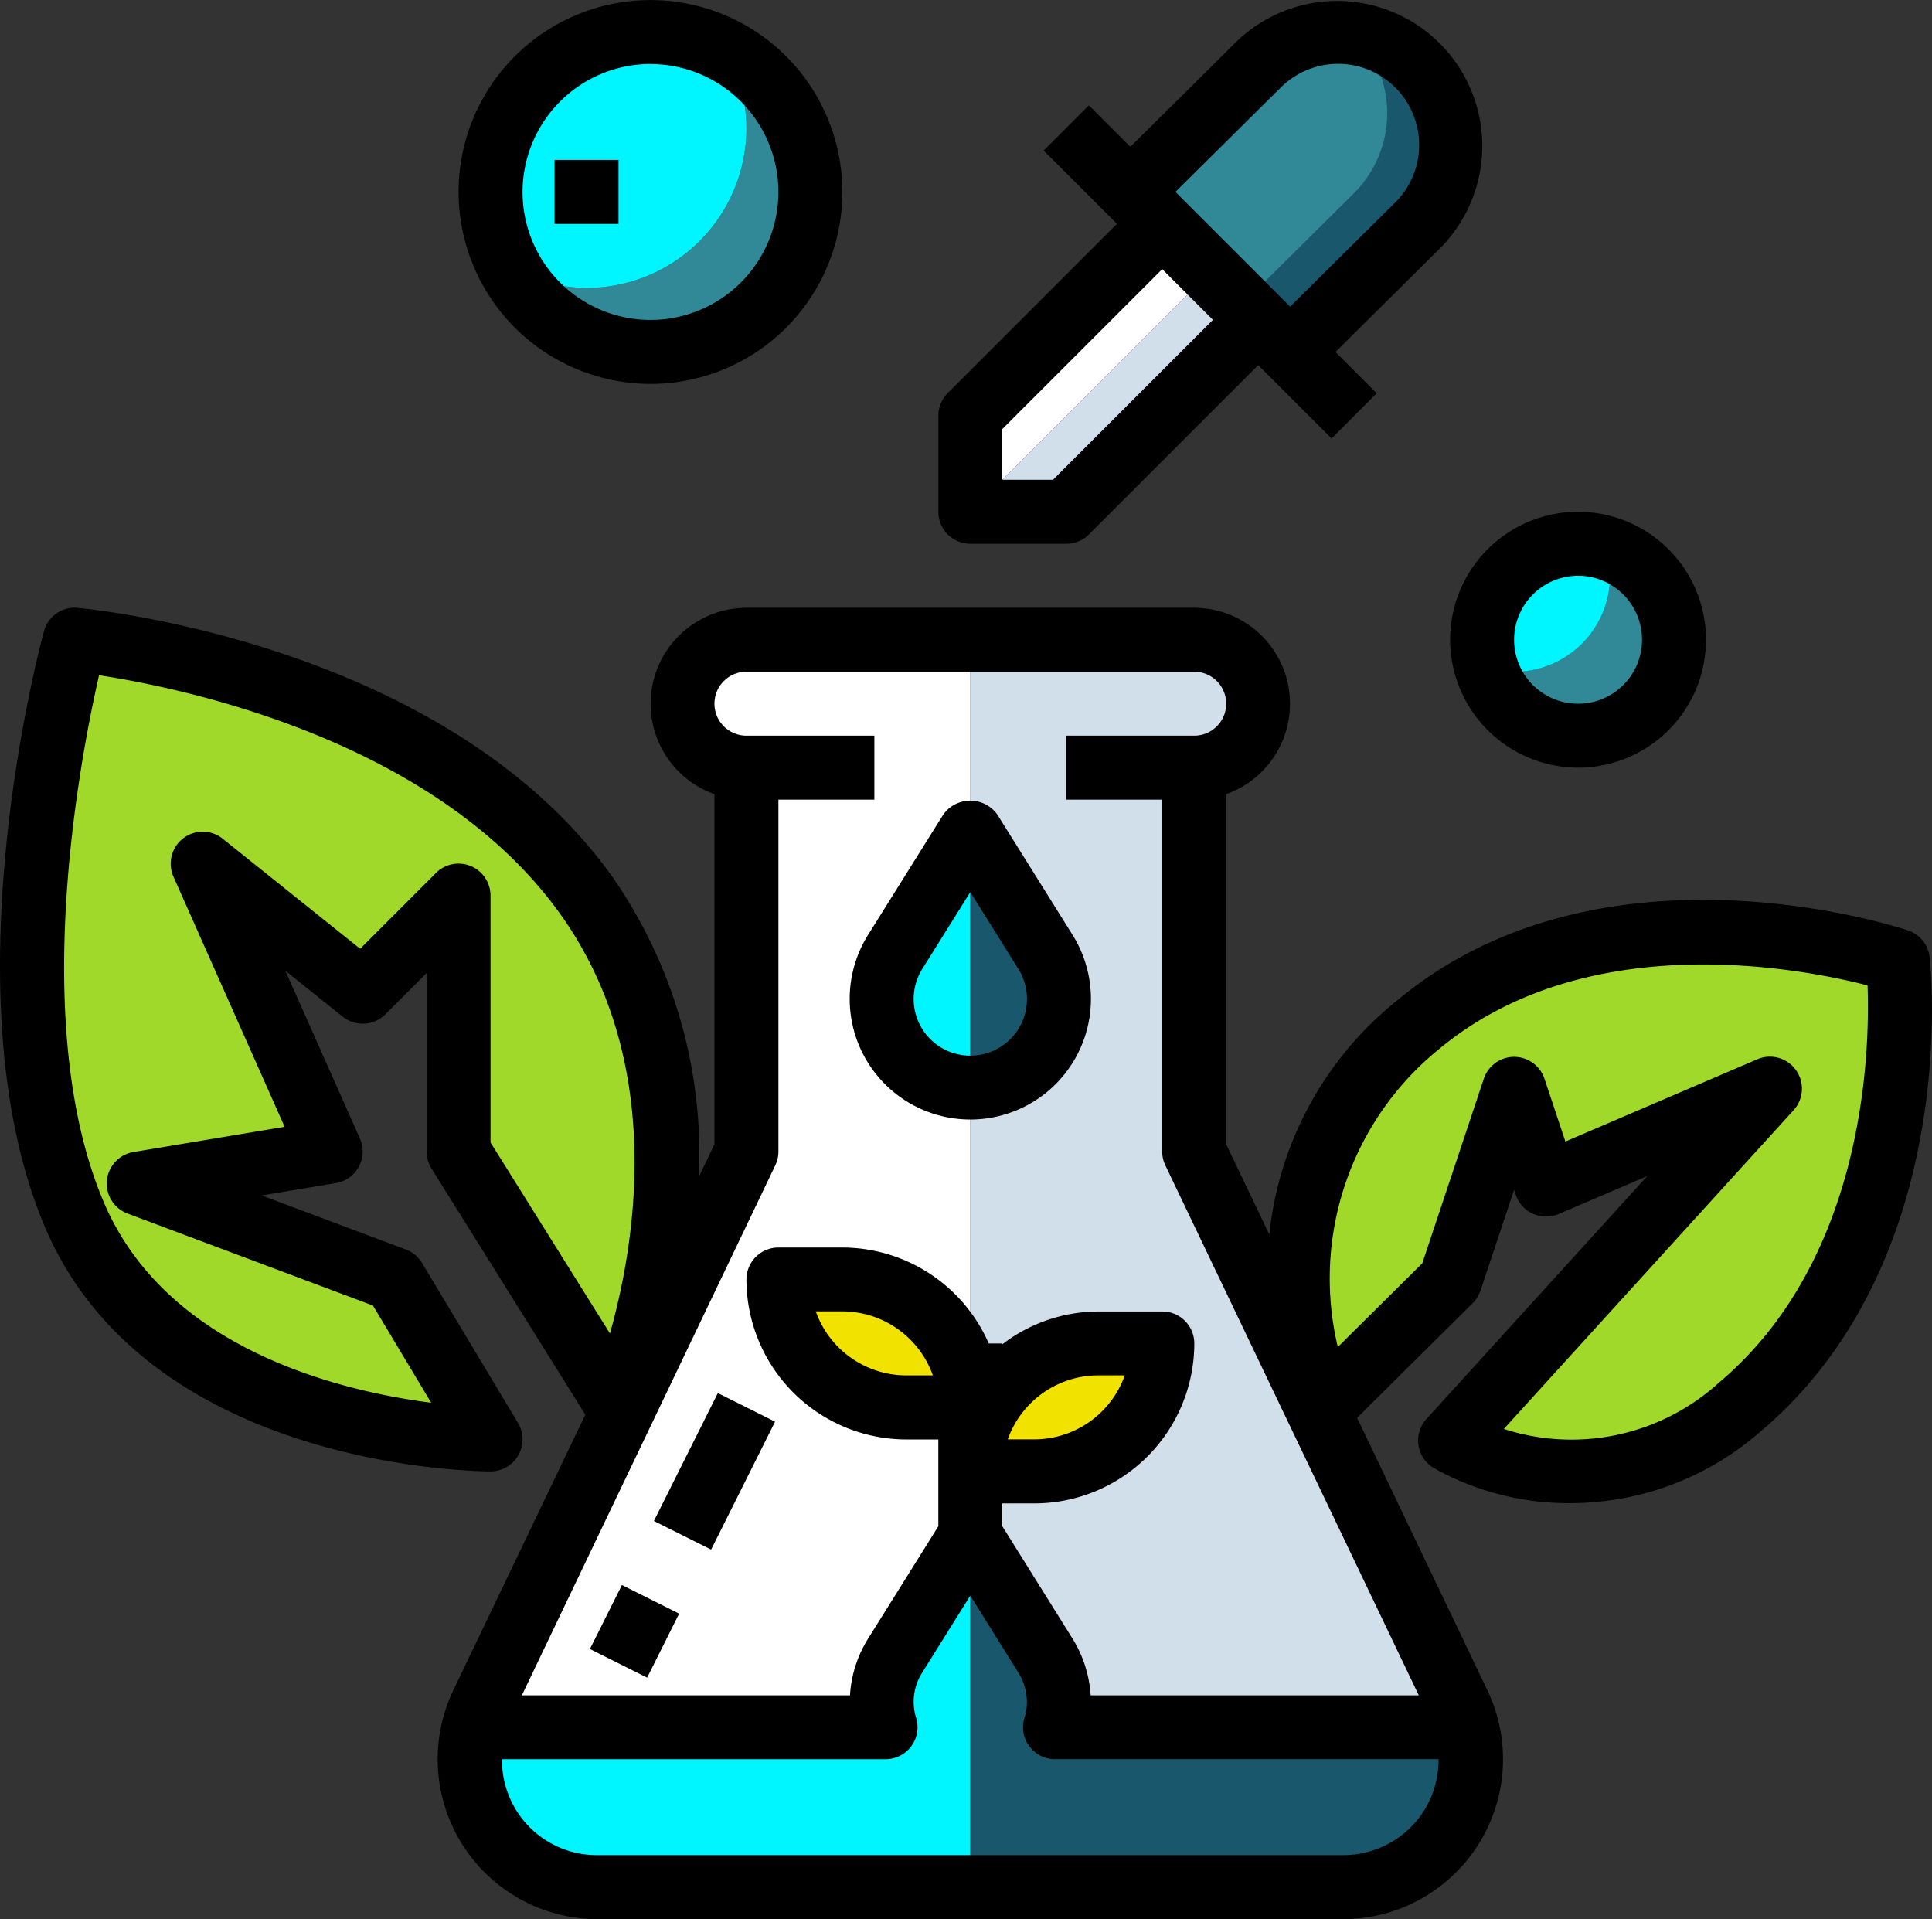
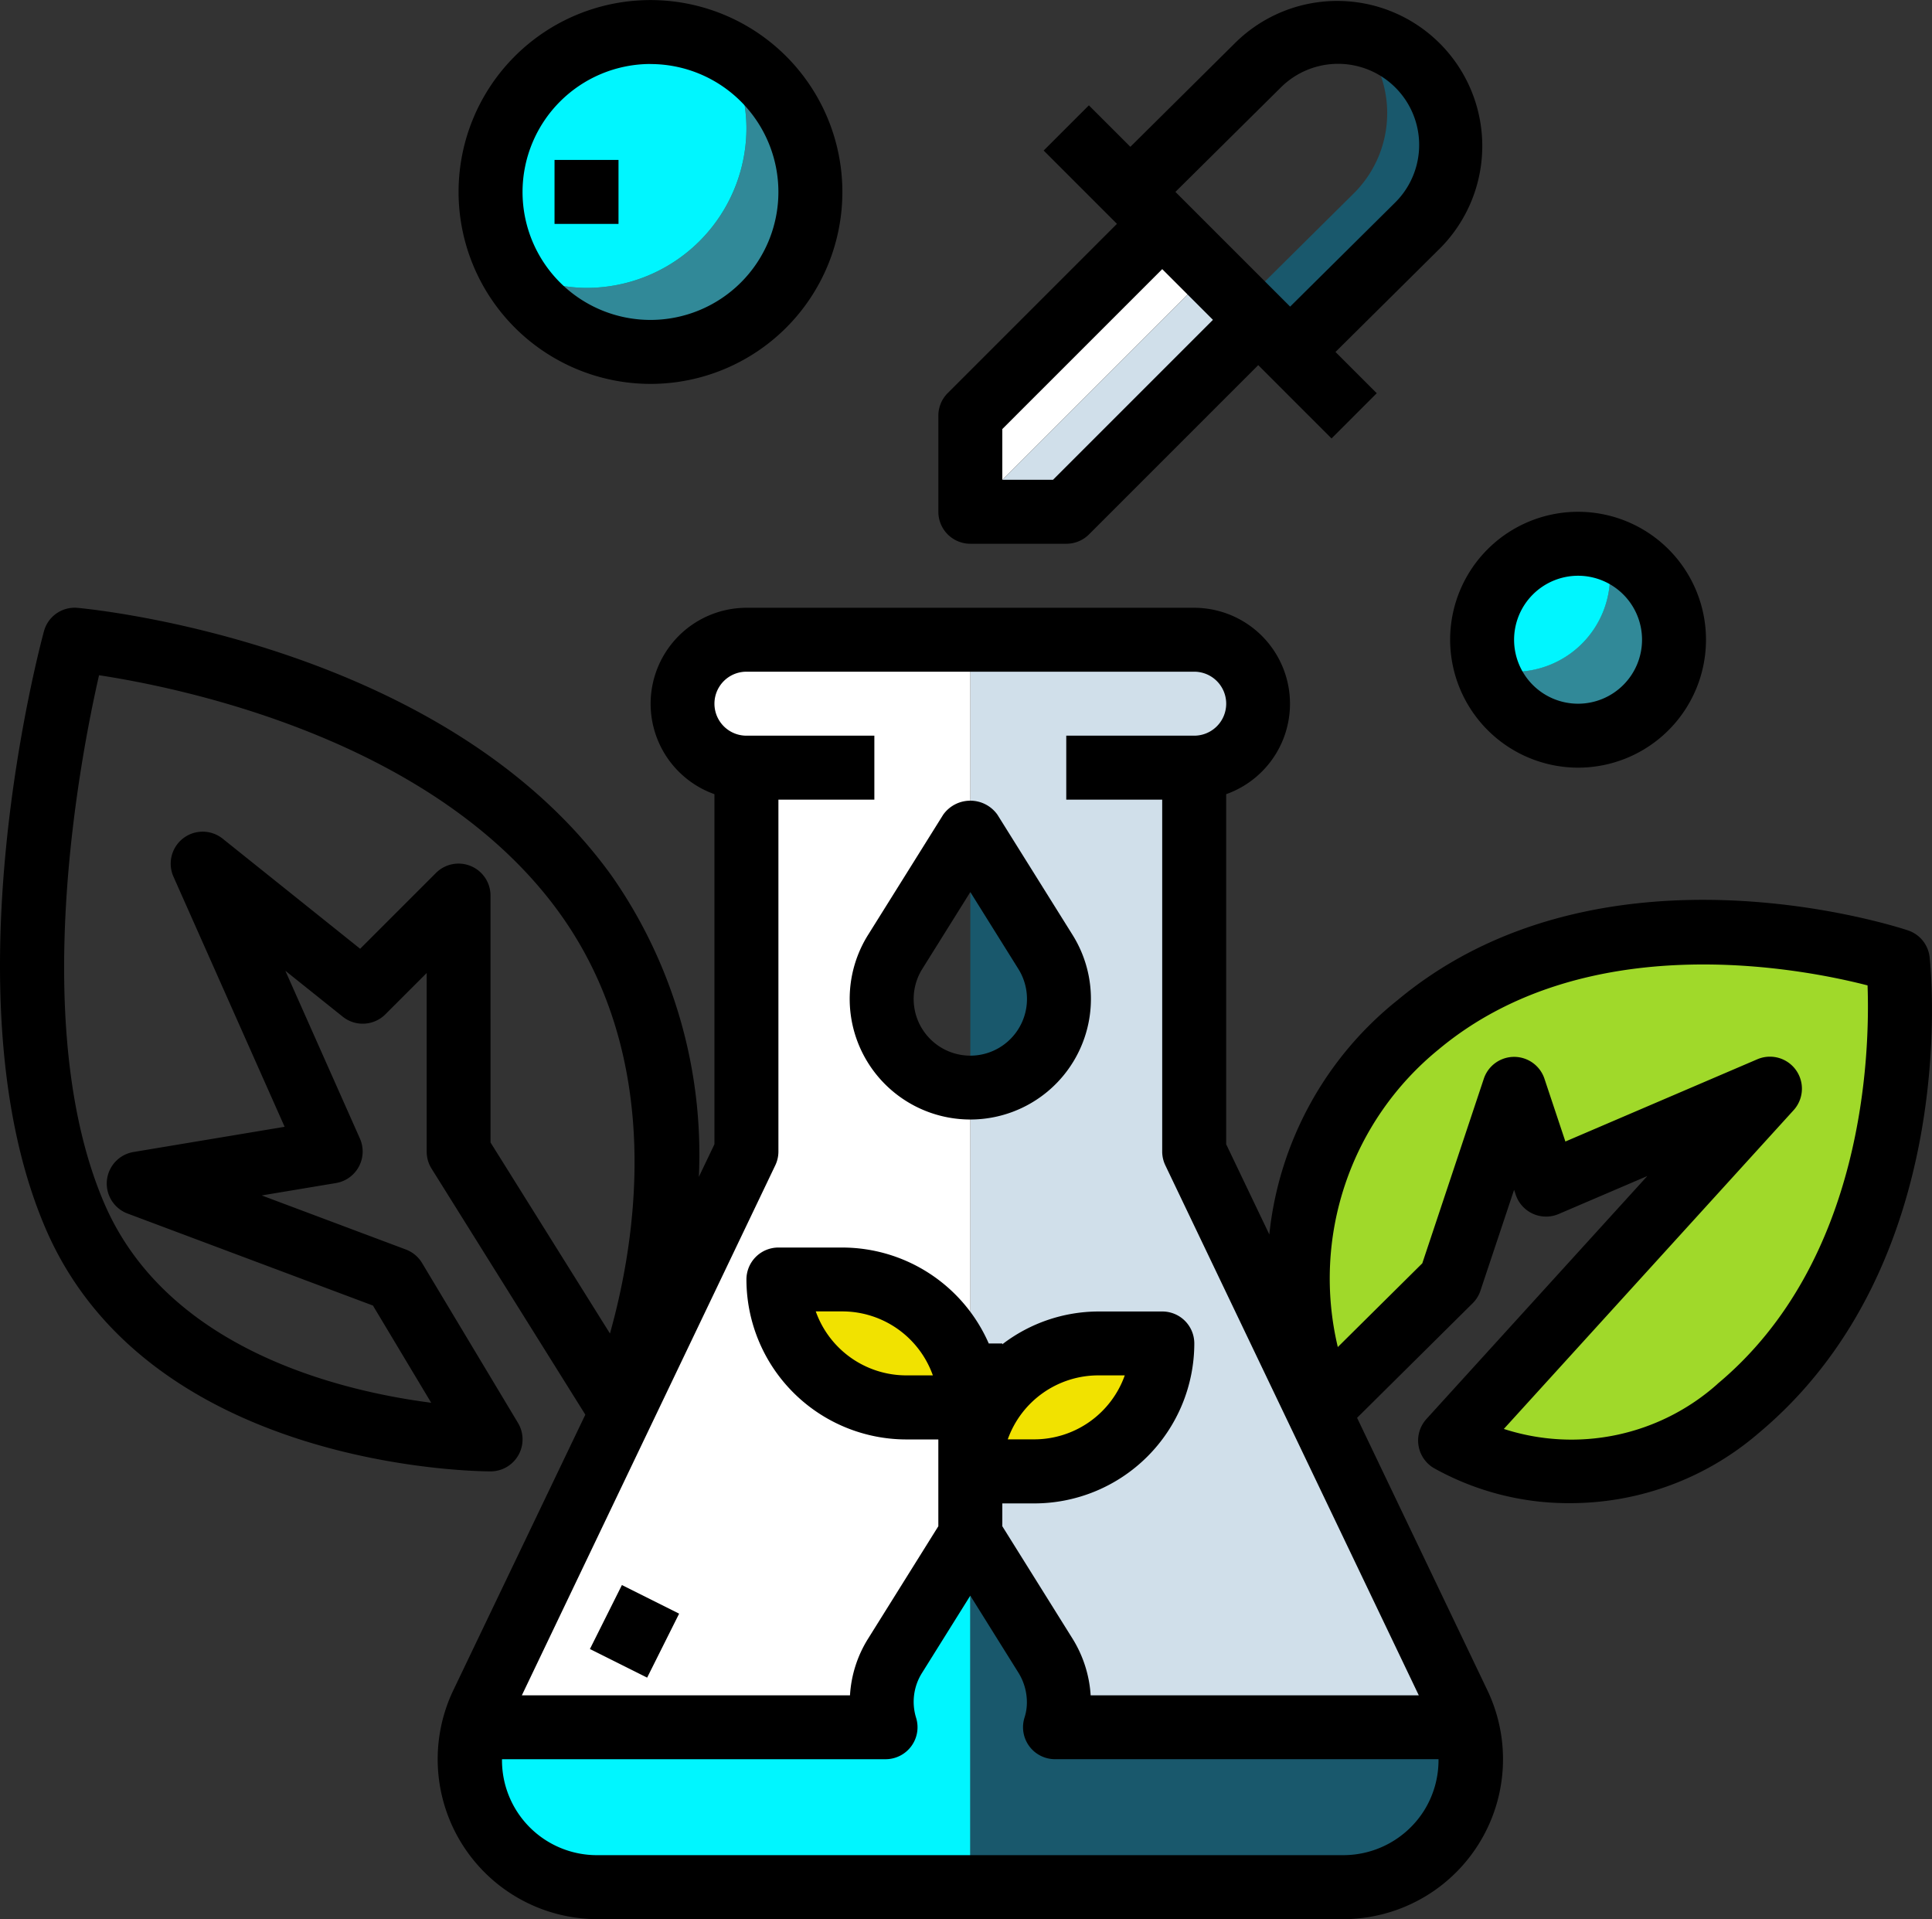
<svg xmlns="http://www.w3.org/2000/svg" width="82.927" height="82.37" viewBox="0 0 82.927 82.37">
  <rect x="0" y="0" width="82.927" height="82.37" fill="#333333" stroke="none" />
  <g id="lab" transform="translate(-0.001 -1.623)">
-     <path id="Path_374" data-name="Path 374" d="M27.717,195.944,23.6,189.08l-10.983-4.118,8.237-1.373-5.491-12.355,6.864,5.491,4.118-4.118v10.983l6.864,10.983s5.491-12.355-1.373-21.965S9.87,161.623,9.87,161.623s-4.118,15.1,0,24.711S27.717,195.944,27.717,195.944Z" transform="translate(-6.659 -132.543)" fill="#a0d92a" />
    <path id="Path_375" data-name="Path 375" d="M138.992,385.623l-3.226,5.162a3.694,3.694,0,0,0-.412,3.075H117.687a5.487,5.487,0,0,0,5.308,6.864h16v-15.1Z" transform="translate(-97.343 -318.104)" fill="#00f6ff" />
    <path id="Path_376" data-name="Path 376" d="M264.012,393.86H246.344a3.492,3.492,0,0,0,.165-1.071,3.786,3.786,0,0,0-.577-2l-3.226-5.162v15.1h16A5.487,5.487,0,0,0,264.012,393.86Z" transform="translate(-201.056 -318.104)" fill="#19586c" />
    <path id="Path_377" data-name="Path 377" d="M245.932,175.022a3.8,3.8,0,0,1-3.226,5.821v16.474a5.491,5.491,0,0,1,5.491-5.491h2.746a5.491,5.491,0,0,1-5.491,5.491h-2.746v2.746l3.226,5.162a3.786,3.786,0,0,1,.577,2,3.492,3.492,0,0,1-.165,1.071h17.668a5.573,5.573,0,0,0-.354-1l-11.342-23.714V167.114h0a2.746,2.746,0,1,0,0-5.491h-9.61v8.237Z" transform="translate(-201.056 -132.543)" fill="#d0dfea" />
    <path id="Path_378" data-name="Path 378" d="M136.629,205.224l3.226-5.162v-5.491h-2.746a5.491,5.491,0,0,1-5.491-5.491h2.746a5.491,5.491,0,0,1,5.491,5.491V180.843a3.8,3.8,0,0,1-3.226-5.821l3.226-5.162v-8.237h-9.61a2.746,2.746,0,0,0,0,5.491h0v16.474L118.9,207.3a5.541,5.541,0,0,0-.354,1h17.668A3.693,3.693,0,0,1,136.629,205.224Zm-11.875.329,1.373-2.746Zm2.746-5.491,2.746-5.491Z" transform="translate(-98.205 -132.543)" fill="#fff" />
-     <path id="Path_379" data-name="Path 379" d="M221.085,214.785a3.8,3.8,0,0,0,3.226,5.821V209.623Z" transform="translate(-182.661 -172.306)" fill="#00f6ff" />
    <path id="Path_380" data-name="Path 380" d="M245.932,214.785l-3.226-5.162v10.983A3.8,3.8,0,0,0,245.932,214.785Z" transform="translate(-201.056 -172.306)" fill="#19586c" />
    <path id="Path_381" data-name="Path 381" d="M253.689,75l-1.373-1.373-8.237,8.237h-1.373v1.373h4.118L255.061,75l-.683-.683Z" transform="translate(-201.056 -59.645)" fill="#d0dfea" />
    <path id="Path_382" data-name="Path 382" d="M318.271,11.368a4.812,4.812,0,0,0-2.731-1.354,4.852,4.852,0,0,1-.015,6.846l-4.8,4.759.683.683,1.373,1.373,5.491-5.443A4.854,4.854,0,0,0,318.271,11.368Z" transform="translate(-257.402 -6.951)" fill="#19586c" />
    <path id="Path_383" data-name="Path 383" d="M252.316,63.682l-2.059-2.059-7.551,7.551v2.746h1.373Z" transform="translate(-201.056 -49.704)" fill="#fff" />
    <path id="Path_384" data-name="Path 384" d="M286.706,58.309l2.059,2.059,1.373,1.373.69-.683-3.435-3.435Z" transform="translate(-237.506 -46.39)" fill="#20557d" />
-     <path id="Path_385" data-name="Path 385" d="M288.2,11.118l-5.491,5.443,1.373,1.373,3.435,3.435,4.8-4.759a4.852,4.852,0,0,0,.015-6.846A4.833,4.833,0,0,0,288.2,11.118Z" transform="translate(-234.192 -6.7)" fill="#318998" />
    <path id="Path_386" data-name="Path 386" d="M350.446,235.989s-12.355-4.118-20.592,2.746-4.118,16.426-4.118,16.426l5.491-5.443,2.746-8.237,1.373,4.118,9.61-4.118-13.728,15.1a10.9,10.9,0,0,0,12.355-1.373C351.819,248.344,350.446,235.989,350.446,235.989Z" transform="translate(-268.985 -193.133)" fill="#a0d92a" />
    <g id="Group_950" data-name="Group 950" transform="translate(33.413 56.536)">
      <path id="Path_387" data-name="Path 387" d="M250.943,337.623H248.2a5.491,5.491,0,0,0-5.491,5.491h2.746A5.491,5.491,0,0,0,250.943,337.623Z" transform="translate(-234.469 -334.877)" fill="#f1e200" />
      <path id="Path_388" data-name="Path 388" d="M197.452,321.623h-2.746a5.491,5.491,0,0,0,5.491,5.491h2.746A5.491,5.491,0,0,0,197.452,321.623Z" transform="translate(-194.706 -321.623)" fill="#f1e200" />
    </g>
    <path id="Path_389" data-name="Path 389" d="M136.975,14.627a6.788,6.788,0,0,1,.859,3.26,6.864,6.864,0,0,1-6.864,6.864,6.789,6.789,0,0,1-3.26-.859,6.842,6.842,0,1,0,9.266-9.266Z" transform="translate(-105.793 -10.772)" fill="#318998" />
    <path id="Path_390" data-name="Path 390" d="M133.689,13.741a6.789,6.789,0,0,0-.859-3.26,6.744,6.744,0,0,0-8.751,1.925v0a6.693,6.693,0,0,0-.514,7.341,6.788,6.788,0,0,0,3.26.859A6.864,6.864,0,0,0,133.689,13.741Zm-6.864,1.373v0Z" transform="translate(-101.649 -6.627)" fill="#00f6ff" />
    <path id="Path_391" data-name="Path 391" d="M376.935,138.745a4.072,4.072,0,0,1,.193,1.18,4.118,4.118,0,0,1-4.118,4.118,4.07,4.07,0,0,1-1.18-.193,4.107,4.107,0,1,0,5.106-5.106Z" transform="translate(-308.021 -113.591)" fill="#318998" />
    <path id="Path_392" data-name="Path 392" d="M376.2,139a4.069,4.069,0,0,0-.193-1.18,4.072,4.072,0,0,0-1.18-.193,4.118,4.118,0,0,0-4.118,4.118,4.069,4.069,0,0,0,.193,1.18,4.072,4.072,0,0,0,1.18.193A4.118,4.118,0,0,0,376.2,139Z" transform="translate(-307.091 -112.662)" fill="#00f6ff" />
    <path id="Path_393" data-name="Path 393" d="M217.662,215.562a5.177,5.177,0,0,0,4.389-7.922l-3.226-5.161a1.427,1.427,0,0,0-2.327,0l-3.226,5.161a5.177,5.177,0,0,0,4.389,7.922ZM215.6,209.1l2.062-3.3,2.062,3.3a2.432,2.432,0,1,1-4.124,0Z" transform="translate(-176.012 -165.89)" />
    <path id="Path_394" data-name="Path 394" d="M236.079,24.977H240.2a1.372,1.372,0,0,0,.971-.4l7.266-7.266.4.4,2.746,2.746,1.941-1.941-1.771-1.771,4.516-4.477a6.226,6.226,0,0,0-8.8-8.809l-4.52,4.481L241.168,6.16,239.227,8.1l2.746,2.746.4.4-7.266,7.266a1.372,1.372,0,0,0-.4.971V23.6A1.372,1.372,0,0,0,236.079,24.977ZM249.4,5.4a3.481,3.481,0,0,1,4.927,4.919l-4.521,4.48-.406-.406-4.118-4.118-.4-.4ZM237.452,20.054l6.864-6.864,2.177,2.177-6.864,6.864h-2.177Z" transform="translate(-194.429 -0.016)" />
    <path id="Path_395" data-name="Path 395" d="M82.826,168.618a1.371,1.371,0,0,0-.93-1.15c-.534-.178-13.18-4.277-21.906,2.992a14.83,14.83,0,0,0-5.506,10.059l-1.852-3.872V161.622a4.119,4.119,0,0,0-1.373-8H32.04a4.119,4.119,0,0,0-1.373,8v15.025l-.669,1.4a20.88,20.88,0,0,0-3.705-12.869c-7.147-10.007-22.315-11.493-22.957-11.552a1.363,1.363,0,0,0-1.449,1.007c-.173.635-4.195,15.676.063,25.612,4.424,10.323,18.51,10.442,19.108,10.442a1.373,1.373,0,0,0,1.177-2.079l-4.118-6.864a1.376,1.376,0,0,0-.694-.579l-6.189-2.321,3.185-.531a1.373,1.373,0,0,0,1.03-1.912l-3.2-7.2,2.463,1.971a1.375,1.375,0,0,0,1.829-.1l1.775-1.775v7.669a1.371,1.371,0,0,0,.209.728l6.6,10.559L19.459,200.08a6.865,6.865,0,0,0,6.192,9.826h32a6.865,6.865,0,0,0,6.192-9.826l-5.592-11.691,4.96-4.917a1.359,1.359,0,0,0,.335-.54l1.444-4.33.071.212a1.372,1.372,0,0,0,1.842.827l3.806-1.63-9.481,10.428a1.374,1.374,0,0,0,.306,2.1,11.852,11.852,0,0,0,5.895,1.512,12.386,12.386,0,0,0,8.051-3C84.181,181.789,82.885,169.152,82.826,168.618ZM20.21,164.707a1.369,1.369,0,0,0-1.5.3l-3.25,3.25-5.9-4.724a1.373,1.373,0,0,0-2.113,1.63l4.771,10.735-6.487,1.082a1.373,1.373,0,0,0-.257,2.64l10.535,3.95,2.5,4.172c-3.943-.511-11.35-2.3-14.039-8.575-3.24-7.561-1.051-19-.218-22.65,3.577.544,14.456,2.772,19.805,10.26,4.5,6.3,3.239,14.029,2.125,17.993l-5.127-8.2V165.976A1.371,1.371,0,0,0,20.21,164.707ZM33.279,177.55a1.372,1.372,0,0,0,.134-.593v-15.1h4.118v-2.746H32.04a1.373,1.373,0,0,1,0-2.746h19.22a1.373,1.373,0,0,1,0,2.746H45.768v2.746h4.118v15.1a1.374,1.374,0,0,0,.134.593L60.9,200.3H46.815a5.225,5.225,0,0,0-.776-2.431l-3.016-4.827v-.98H44.4a6.872,6.872,0,0,0,6.864-6.864,1.372,1.372,0,0,0-1.373-1.373H47.141a6.8,6.8,0,0,0-4.118,1.408v-.035h-.582a6.868,6.868,0,0,0-6.282-4.118H33.413a1.372,1.372,0,0,0-1.373,1.373,6.872,6.872,0,0,0,6.864,6.864h1.373v3.725l-3.016,4.827a5.143,5.143,0,0,0-.776,2.431H22.4Zm9.978,11.763a4.127,4.127,0,0,1,3.884-2.746h1.138a4.127,4.127,0,0,1-3.884,2.746Zm-3.215-2.746H38.9a4.127,4.127,0,0,1-3.884-2.746h1.138A4.127,4.127,0,0,1,40.042,186.567Zm21.09,18.67a4.1,4.1,0,0,1-3.484,1.922h-32a4.073,4.073,0,0,1-4.1-4.118H38.011a1.372,1.372,0,0,0,1.311-1.779,2.324,2.324,0,0,1,.265-1.941l2.062-3.3,2.056,3.291a2.413,2.413,0,0,1,.373,1.284,2.124,2.124,0,0,1-.1.653,1.372,1.372,0,0,0,1.307,1.791H61.746A4.081,4.081,0,0,1,61.132,205.237Zm12.587-18.3a9.419,9.419,0,0,1-9.169,1.929l12.436-13.679A1.373,1.373,0,0,0,75.43,173l-8.238,3.53-.9-2.7a1.372,1.372,0,0,0-2.6,0l-2.642,7.927-3.626,3.594a12.675,12.675,0,0,1,4.332-12.778c6.332-5.28,15.552-3.479,18.406-2.744C80.265,172.685,80.061,181.65,73.719,186.933Z" transform="translate(0 -125.913)" />
-     <rect id="Rectangle_255" data-name="Rectangle 255" width="6.139" height="2.746" transform="translate(33.269 62.641) rotate(116.565)" />
    <rect id="Rectangle_256" data-name="Rectangle 256" width="3.07" height="2.746" transform="translate(29.151 70.881) rotate(116.565)" />
    <path id="Path_396" data-name="Path 396" d="M122.943,18.1a8.237,8.237,0,1,0-8.237-8.237A8.246,8.246,0,0,0,122.943,18.1Zm0-13.728a5.491,5.491,0,1,1-5.491,5.491A5.5,5.5,0,0,1,122.943,4.369Z" transform="translate(-95.022 0)" />
    <path id="Path_397" data-name="Path 397" d="M368.2,140.606a5.491,5.491,0,1,0-5.491-5.491A5.5,5.5,0,0,0,368.2,140.606Zm0-8.237a2.746,2.746,0,1,1-2.746,2.746A2.749,2.749,0,0,1,368.2,132.369Z" transform="translate(-300.464 -106.035)" />
    <rect id="Rectangle_257" data-name="Rectangle 257" width="2.746" height="2.746" transform="translate(23.803 8.487)" />
  </g>
</svg>